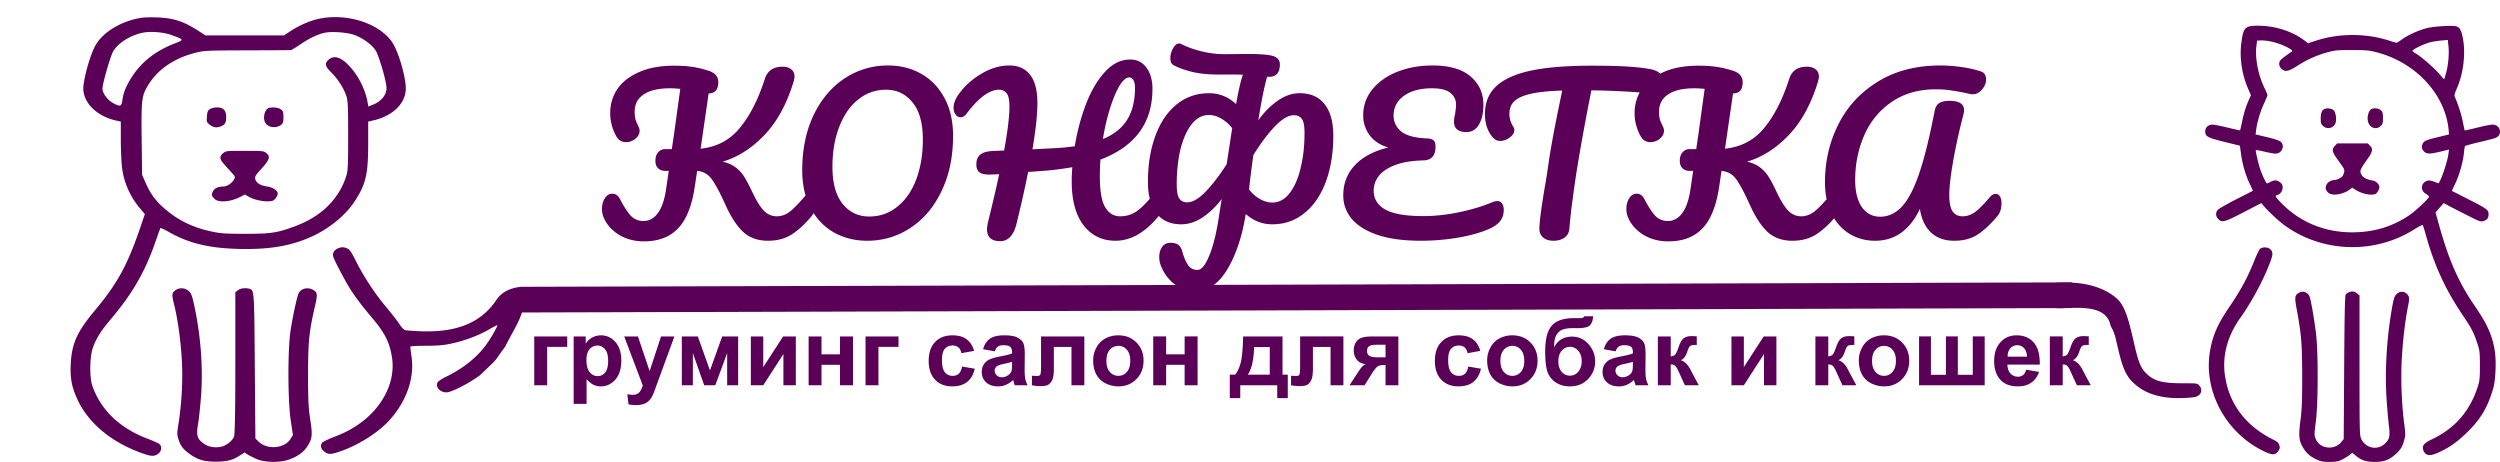
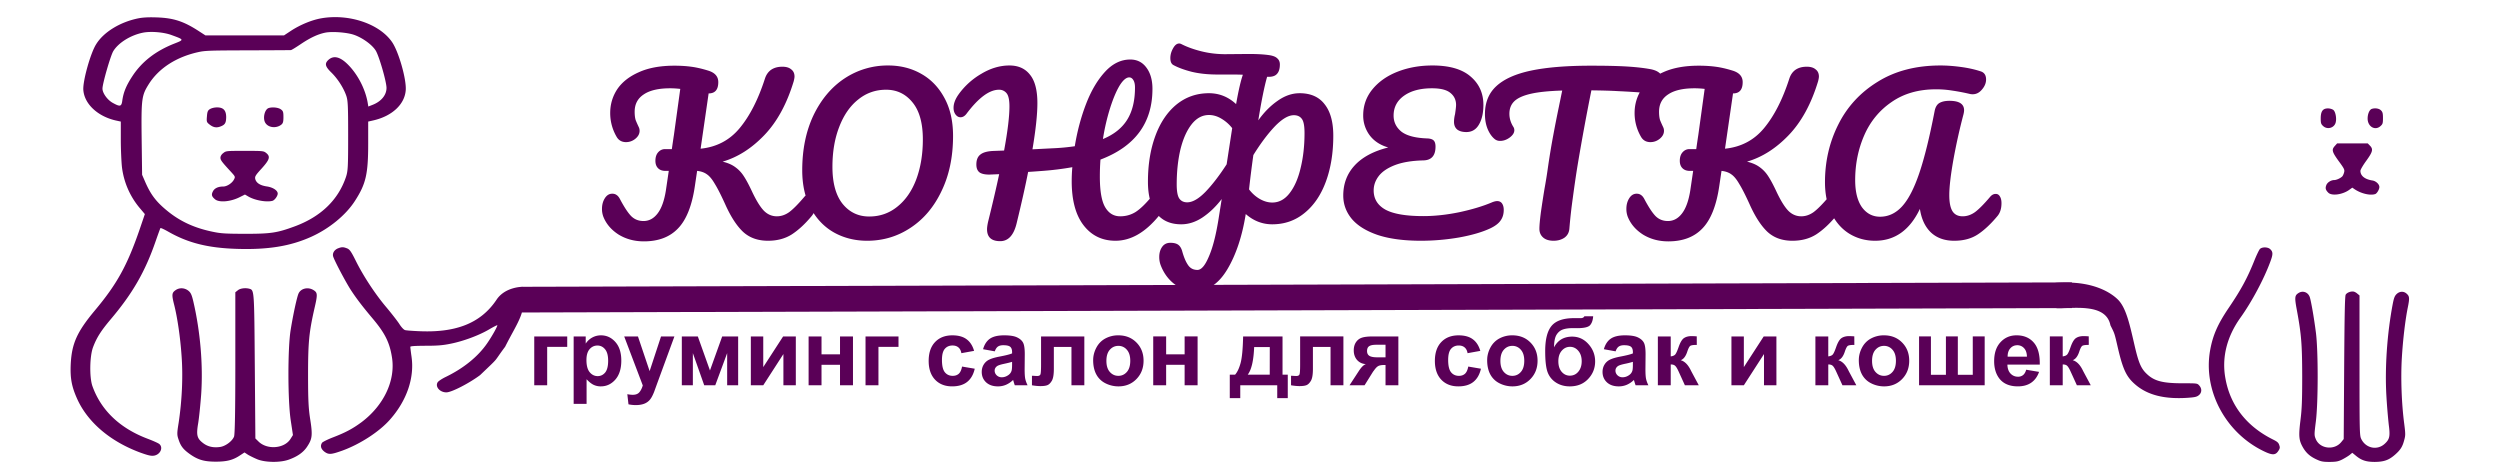
<svg xmlns="http://www.w3.org/2000/svg" width="292" height="54" fill="none">
-   <path d="M286.826 3.06c.453.1.664.448.843 1.434.338 1.813.053 4.104-.716 5.847-.295.688-.316.787-.19 1.066.39.907.748 2.052.906 2.869.095.508.19.936.211.956.011.02.664-.13 1.444-.318.78-.2 1.592-.36 1.803-.36.906 0 1.212 1.146.411 1.525-.159.08-1.033.309-1.929.518-.896.21-1.666.418-1.697.468-.032.06-.095.418-.127.807-.094 1.006-.516 2.51-1.001 3.546l-.411.877 1.845.936c2.245 1.136 2.445 1.285 2.445 1.753 0 .478-.148.697-.58.827-.358.11-.432.09-2.087-.757-.938-.468-1.908-.966-2.139-1.106l-.433-.229-.484.548-.475.548.411 1.464c1.128 4.054 2.266 6.654 4.1 9.344 1.497 2.181 2.066 3.416 2.382 5.16.232 1.225.148 3.486-.147 4.552-.622 2.211-1.497 3.675-3.13 5.24-1.202 1.145-1.993 1.693-3.299 2.29-1.012.469-1.529.369-1.761-.338-.147-.468.127-.797 1.044-1.226 2.73-1.294 4.521-3.396 5.407-6.365.147-.508.189-.986.179-2.29 0-1.485-.032-1.724-.285-2.5-.411-1.266-.674-1.784-1.749-3.378-2.013-2.978-3.299-5.797-4.29-9.363-.158-.578-.316-1.076-.358-1.126-.032-.04-.517.22-1.075.568-4.575 2.839-10.53 2.67-14.935-.438-.749-.528-2.098-1.783-2.614-2.42l-.222-.27-2.044 1.056c-2.266 1.185-2.572 1.265-2.994.797-.316-.339-.326-.777-.021-1.086.137-.14 1.096-.677 2.14-1.215 1.043-.528 1.908-.976 1.929-.986.01-.02-.148-.369-.348-.777-.485-1.006-.875-2.321-1.033-3.517l-.137-.976-1.781-.438c-2.003-.498-2.266-.638-2.266-1.225 0-.468.347-.797.853-.797.201 0 .991.16 1.771.349.78.189 1.433.338 1.444.318.021-.02.126-.478.242-1.026.201-.996.454-1.803.833-2.63l.2-.438-.358-.826c-.696-1.614-.991-3.567-.769-5.25.231-1.843.432-2.052 1.949-2.052 1.982.01 3.974.638 5.418 1.723l.443.329.969-.319c2.583-.846 5.723-.856 8.327-.04.506.17.969.3 1.022.3.053 0 .348-.18.654-.4.727-.517 1.855-1.035 2.835-1.294.759-.21 2.898-.349 3.425-.24zm-3.035 1.892c-.569.16-1.56.608-1.908.857-.179.13-.158.17.401.518.716.448 2.213 1.783 2.761 2.46.211.27.411.469.432.449.021-.02.127-.369.243-.777.242-.917.358-2.232.253-3.118l-.074-.677-.77.07c-.432.04-1.033.139-1.338.218zm-20.237.389c-.19 1.384.19 3.387.907 4.87.21.43.379.838.379.897 0 .06-.19.518-.422 1.026-.442.967-.779 2.122-.895 3.019l-.074.547 1.349.32c.896.218 1.423.398 1.591.537.538.488.127 1.385-.621 1.385-.19 0-.791-.11-1.328-.24-.527-.129-.97-.199-.97-.159 0 .28.358 1.783.569 2.351.242.687.654 1.534.748 1.534a3.4 3.4 0 00.464-.21c.474-.228.759-.188 1.138.14.443.379.201 1.235-.39 1.415-.305.09-.263.18.264.747 2.224 2.36 5.122 3.606 8.432 3.616 2.54.01 4.785-.668 6.777-2.042.727-.498 2.234-1.933 2.234-2.112 0-.08-.158-.23-.358-.339-.674-.378-.601-1.265.127-1.524.253-.09.611-.01 1.296.29.2.089 1.065-2.381 1.202-3.407l.073-.538-.98.239c-1.275.308-1.613.308-1.939-.01-.316-.29-.338-.728-.053-1.066.158-.2.485-.319 1.592-.588l1.38-.339-.052-.597c-.422-4.134-3.879-7.83-8.401-8.995-.896-.23-1.201-.26-2.845-.26-1.613-.01-1.961.02-2.741.22a12.209 12.209 0 00-3.583 1.564c-1.16.737-1.529.807-1.95.398a.76.76 0 01-.169-.936c.063-.1.38-.369.717-.608.337-.239.653-.468.706-.508.126-.1-.675-.557-1.486-.846-.78-.28-1.581-.429-2.192-.409l-.422.02-.074.598z" fill="#5a0057" />
  <path d="M278.099 12.891c.19.19.232.349.232.907 0 .578-.032.697-.263.906-.633.608-1.529.1-1.529-.856 0-.538.211-1.026.475-1.126.379-.13.864-.06 1.085.17zm-5.565-.049c.253.199.401.976.274 1.464-.168.647-.991.877-1.486.398-.221-.209-.263-.328-.263-.876 0-.827.242-1.166.843-1.166.232 0 .495.08.632.18zm4.269 4.163c.411.419.337.718-.422 1.773-.379.518-.685 1.046-.685 1.176 0 .578.506.986 1.391 1.125.422.06.823.439.823.767 0 .27-.274.738-.475.817-.569.2-1.623-.04-2.382-.538l-.305-.209-.348.25c-.791.577-2.077.746-2.467.328-.305-.309-.358-.518-.221-.867.116-.319.548-.597.928-.597.263 0 .758-.23.948-.439.074-.09.169-.308.211-.488.063-.279 0-.418-.601-1.235-.822-1.125-.885-1.375-.506-1.803l.285-.319h3.573l.253.26zm-11.647 12.093c.348.329.348.598-.01 1.544-.738 1.982-2.15 4.632-3.457 6.455-1.613 2.261-2.214 4.702-1.75 7.152.569 3.118 2.466 5.538 5.502 7.063.527.259.685.388.769.657.106.289.095.388-.073.657-.338.548-.696.568-1.676.1-4.511-2.142-7.167-7.112-6.314-11.834.316-1.743.886-3.038 2.161-4.92 1.465-2.162 2.182-3.487 3.014-5.569.253-.627.538-1.215.633-1.315.242-.259.927-.249 1.201.01zM241.381 33c3.119 0 5.068 1.075 6 2 .979.984 1.394 3.004 1.958 5.44.449 1.92.737 2.606 1.393 3.223.875.845 1.866 1.104 4.215 1.104 1.681 0 1.693 0 1.923.258.334.368.311.845-.046 1.134-.242.199-.461.248-1.359.308-2.614.169-4.56-.308-5.965-1.472-1.105-.915-1.52-1.76-2.119-4.306C246.955 38.84 247 39 246.5 38c-.5-2.523-3.962-2-6.115-2-.807 0-2.601-.923-2.278-1.5.287-.527-.411-1.5 3.274-1.5zm33.525 1.059c.116.02.316.13.442.249l.243.199v8.178c0 7.72.01 8.198.2 8.577.527 1.105 1.887 1.384 2.761.557.559-.518.633-.866.454-2.22a73.563 73.563 0 01-.274-3.338c-.19-3.297.073-7.192.727-10.688.147-.767.232-.996.464-1.225.369-.349.853-.359 1.201-.02.306.279.327.508.106 1.593-.296 1.465-.57 3.776-.696 5.907-.137 2.321-.032 5.32.285 7.71.147 1.156.147 1.325-.011 1.883-.2.767-.443 1.136-1.065 1.684-.727.637-1.296.836-2.36.846-1.012 0-1.571-.18-2.245-.747l-.39-.319-.327.27c-.19.139-.58.378-.875.527-.453.22-.675.26-1.433.27-.749 0-.991-.04-1.476-.26-.801-.358-1.275-.767-1.676-1.474-.453-.807-.495-1.305-.263-3.168.158-1.265.2-2.26.2-5.11-.011-3.755-.095-4.86-.632-7.76-.264-1.424-.243-1.663.179-1.942.506-.339 1.138-.12 1.338.468.148.439.496 2.41.717 4.154.274 2.112.274 8.168-.011 10.39-.189 1.494-.189 1.593-.01 2.022.464 1.155 2.171 1.364 2.983.358l.284-.348.053-8.328c.042-6.325.084-8.377.179-8.537.148-.249.611-.418.928-.358z" fill="#5a0057" />
-   <path d="M62.4 39.296h3.852v1.22H63.91V45H62.4v-5.704zm4.604 0h1.407v.838a2.106 2.106 0 011.778-.967c.662 0 1.224.26 1.686.779.462.519.693 1.242.693 2.17 0 .952-.233 1.693-.698 2.223-.466.527-1.03.79-1.692.79a1.94 1.94 0 01-.86-.188c-.254-.125-.522-.34-.805-.645v2.874h-1.51v-7.874zm1.493 2.755c0 .641.127 1.116.381 1.424.254.304.564.456.93.456.35 0 .642-.14.875-.419.233-.283.349-.745.349-1.386 0-.597-.12-1.041-.36-1.332-.24-.29-.537-.435-.891-.435-.37 0-.675.144-.919.43-.243.283-.365.704-.365 1.262zm4.41-2.755h1.606l1.364 4.05 1.332-4.05h1.563l-2.014 5.49-.36.993c-.133.333-.26.587-.382.762a1.557 1.557 0 01-.413.425 1.735 1.735 0 01-.575.258c-.225.06-.482.09-.768.09-.29 0-.575-.03-.854-.09l-.134-1.182c.236.047.45.07.639.07.35 0 .61-.104.779-.312.168-.204.297-.465.386-.784l-2.17-5.72zm6.73 0h1.869l1.418 3.974 1.428-3.974h1.864V45h-1.284v-3.754L83.542 45h-1.29l-1.326-3.754V45h-1.29v-5.704zm8.061 0h1.45v3.582l2.321-3.582h1.483V45h-1.45v-3.647L89.148 45h-1.45v-5.704zm6.747 0h1.509v2.09h2.16v-2.09h1.514V45h-1.515v-2.395h-2.16V45h-1.508v-5.704zm6.649 0h3.851v1.22h-2.342V45h-1.509v-5.704zm12.681 1.686l-1.488.269c-.05-.297-.164-.521-.343-.671-.176-.15-.405-.226-.688-.226-.376 0-.677.13-.902.392-.222.258-.333.691-.333 1.3 0 .677.113 1.155.338 1.434.229.28.536.419.919.419.286 0 .521-.08.703-.242.183-.164.312-.446.387-.843l1.482.252c-.154.68-.449 1.195-.886 1.542s-1.022.52-1.756.52c-.834 0-1.501-.262-1.998-.789-.494-.526-.741-1.255-.741-2.186 0-.941.248-1.674.746-2.197.498-.526 1.171-.789 2.02-.789.694 0 1.246.15 1.654.451.412.297.707.752.886 1.364zm2.417.054l-1.369-.247c.154-.551.419-.96.794-1.224.376-.265.935-.398 1.676-.398.673 0 1.175.08 1.504.242.33.157.561.36.693.607.136.243.204.693.204 1.348l-.016 1.762c0 .5.023.871.07 1.111.05.237.141.49.274.763h-1.493c-.04-.1-.088-.249-.145-.446a2.457 2.457 0 00-.054-.177 2.73 2.73 0 01-.827.564 2.371 2.371 0 01-.94.188c-.587 0-1.051-.16-1.391-.478-.337-.319-.505-.722-.505-1.209 0-.322.077-.608.231-.859a1.49 1.49 0 01.644-.58c.28-.136.681-.254 1.203-.355.706-.132 1.195-.256 1.467-.37v-.15c0-.29-.072-.496-.215-.618-.143-.126-.414-.188-.811-.188-.269 0-.478.053-.629.16-.15.105-.272.29-.365.554zm2.02 1.225c-.194.064-.5.141-.919.23-.419.09-.693.178-.822.264-.196.14-.295.317-.295.532 0 .21.079.394.236.547a.826.826 0 00.602.231c.272 0 .532-.09.779-.268a.953.953 0 00.36-.5c.039-.128.059-.374.059-.735v-.301zm3.384-2.965h5.054V45h-1.504v-4.48h-2.057v2.563c0 .651-.076 1.11-.226 1.375-.15.26-.317.433-.499.515-.183.083-.477.124-.881.124a6.18 6.18 0 01-.951-.097v-1.112c.032 0 .116.004.252.01.158.012.28.017.366.017.204 0 .329-.066.376-.199.046-.136.07-.51.07-1.122v-3.298zm6.085 2.771c0-.5.124-.986.371-1.455.247-.47.596-.827 1.047-1.074a3.13 3.13 0 011.52-.371c.863 0 1.57.281 2.122.843.551.559.827 1.266.827 2.122 0 .863-.28 1.579-.838 2.148-.555.566-1.255.849-2.1.849a3.33 3.33 0 01-1.499-.355 2.44 2.44 0 01-1.079-1.036c-.247-.459-.371-1.015-.371-1.67zm1.547.08c0 .567.134 1 .403 1.3.268.301.599.452.993.452s.724-.15.989-.451c.268-.301.402-.738.402-1.31 0-.56-.134-.99-.402-1.29a1.265 1.265 0 00-.989-.451c-.394 0-.725.15-.993.451-.269.3-.403.734-.403 1.3zm5.468-2.851h1.509v2.09h2.159v-2.09h1.515V45h-1.515v-2.395h-2.159V45h-1.509v-5.704zM149.181 45h-4.318v1.504h-1.225v-2.74h.618c.258-.286.471-.733.639-1.342.169-.609.269-1.65.301-3.126h4.603v4.469h.612v2.739h-1.23V45zm-.875-1.235l.005-3.228h-1.826c-.061 1.575-.311 2.651-.752 3.228h2.573zm3.55-4.47h5.054V45h-1.503v-4.48h-2.058v2.563c0 .651-.075 1.11-.225 1.375-.151.26-.317.433-.5.515-.182.083-.476.124-.881.124a6.18 6.18 0 01-.95-.097v-1.112c.032 0 .116.004.252.01.158.012.28.017.365.017.205 0 .33-.066.376-.199.047-.136.07-.51.07-1.122v-3.298zm11.473 0V45h-1.499v-2.369h-.139c-.326 0-.566.043-.72.13-.15.082-.319.259-.505.531l-.091.113-.994 1.595h-1.756l1.079-1.654c.308-.473.588-.745.838-.817-.422-.025-.766-.184-1.031-.478-.261-.297-.392-.675-.392-1.133 0-.369.086-.684.258-.945.175-.262.406-.439.693-.532.29-.097.719-.145 1.289-.145h2.97zm-1.499.973h-1.079c-.398 0-.677.057-.838.172-.161.11-.242.297-.242.559 0 .26.092.449.274.563.183.115.482.172.897.172h.988v-1.466zm11.07.714l-1.488.269c-.05-.297-.164-.521-.343-.671-.176-.15-.405-.226-.688-.226-.376 0-.677.13-.902.392-.222.258-.333.691-.333 1.3 0 .677.113 1.155.338 1.434.229.28.536.419.919.419.286 0 .521-.08.703-.242.183-.164.312-.446.387-.843l1.482.252c-.154.68-.449 1.195-.886 1.542s-1.022.52-1.756.52c-.834 0-1.501-.262-1.998-.789-.494-.526-.741-1.255-.741-2.186 0-.941.248-1.674.746-2.197.498-.526 1.171-.789 2.02-.789.694 0 1.246.15 1.654.451.412.297.707.752.886 1.364zm.801 1.085c0-.5.123-.986.37-1.455.247-.47.596-.827 1.047-1.074a3.135 3.135 0 011.52-.371c.863 0 1.571.281 2.122.843.552.559.827 1.266.827 2.122 0 .863-.279 1.579-.838 2.148-.555.566-1.255.849-2.1.849a3.326 3.326 0 01-1.498-.355 2.437 2.437 0 01-1.08-1.036c-.247-.459-.37-1.015-.37-1.67zm1.546.08c0 .567.135 1 .403 1.3.269.301.6.452.994.452s.723-.15.988-.451c.269-.301.403-.738.403-1.31 0-.56-.134-.99-.403-1.29a1.263 1.263 0 00-.988-.451c-.394 0-.725.15-.994.451-.268.3-.403.734-.403 1.3zm9.808-5.204h1.026c-.032.455-.152.8-.36 1.037-.204.233-.711.35-1.52.35-.097 0-.193-.003-.29-.006h-.193c-.48 0-.871.053-1.171.16-.301.105-.548.309-.742.613-.189.304-.288.795-.295 1.472.222-.42.509-.732.859-.94.355-.208.776-.312 1.263-.312.748 0 1.382.292 1.901.876.519.58.779 1.253.779 2.02 0 .798-.274 1.484-.822 2.056-.544.573-1.257.86-2.138.86-.605 0-1.137-.145-1.595-.435a2.42 2.42 0 01-.983-1.187c-.197-.505-.295-1.34-.295-2.503 0-1.368.25-2.35.752-2.949.505-.598 1.384-.897 2.637-.897h.763c.211 0 .352-.071.424-.215zm-3.04 5.248c0 .52.129.93.387 1.235.261.301.58.451.956.451.404 0 .736-.155.993-.467.262-.315.392-.72.392-1.214 0-.505-.132-.911-.397-1.219-.261-.311-.585-.467-.972-.467-.376 0-.697.152-.962.456-.265.305-.397.713-.397 1.225zm6.687-1.155l-1.37-.247c.154-.551.419-.96.795-1.224.376-.265.935-.398 1.676-.398.673 0 1.175.08 1.504.242.329.157.56.36.693.607.136.243.204.693.204 1.348l-.016 1.762c0 .5.023.871.07 1.111.05.237.141.49.274.763h-1.494a6.053 6.053 0 01-.145-.446 3.464 3.464 0 00-.053-.177 2.73 2.73 0 01-.827.564 2.371 2.371 0 01-.94.188c-.588 0-1.051-.16-1.392-.478-.336-.319-.504-.722-.504-1.209 0-.322.077-.608.231-.859.154-.254.368-.448.644-.58.279-.136.68-.254 1.203-.355.706-.132 1.194-.256 1.466-.37v-.15c0-.29-.071-.496-.214-.618-.144-.126-.414-.188-.811-.188-.269 0-.478.053-.629.16-.15.105-.272.29-.365.554zm2.019 1.225a9.363 9.363 0 01-.918.23c-.419.09-.693.178-.822.264-.197.14-.295.317-.295.532 0 .21.079.394.236.547a.826.826 0 00.602.231c.272 0 .531-.09.779-.268a.946.946 0 00.359-.5c.04-.128.059-.374.059-.735v-.301zm2.917-2.965h1.504v2.331c.251-.029.428-.106.532-.231.103-.125.229-.4.376-.822.193-.562.404-.922.633-1.08.23-.157.53-.236.903-.236.114 0 .313.01.596.027l.005 1c-.397 0-.651.037-.762.112-.111.079-.231.313-.36.704-.176.526-.428.85-.758.972.477.132.88.546 1.209 1.24l.059.113.843 1.574h-1.622l-.752-1.649c-.154-.333-.288-.546-.403-.64-.111-.096-.277-.144-.499-.144V45h-1.504v-5.704zm8.594 0h1.45v3.582l2.32-3.582h1.483V45h-1.451v-3.647L203.682 45h-1.45v-5.704zm9.807 0h1.504v2.331c.251-.029.428-.106.532-.231.104-.125.229-.4.376-.822.193-.562.405-.922.634-1.08.229-.157.53-.236.902-.236.115 0 .313.01.596.027l.006 1c-.398 0-.652.037-.763.112-.111.079-.231.313-.36.704-.175.526-.428.85-.757.972.476.132.879.546 1.208 1.24l.059.113.844 1.574h-1.622l-.752-1.649c-.154-.333-.289-.546-.403-.64-.111-.096-.278-.144-.5-.144V45h-1.504v-5.704zm5.071 2.771c0-.5.123-.986.37-1.455.247-.47.596-.827 1.048-1.074a3.13 3.13 0 011.52-.371c.863 0 1.57.281 2.121.843.552.559.827 1.266.827 2.122 0 .863-.279 1.579-.837 2.148-.556.566-1.256.849-2.101.849a3.329 3.329 0 01-1.498-.355 2.437 2.437 0 01-1.08-1.036c-.247-.459-.37-1.015-.37-1.67zm1.547.08c0 .567.134 1 .402 1.3.269.301.6.452.994.452s.723-.15.988-.451c.269-.301.403-.738.403-1.31 0-.56-.134-.99-.403-1.29a1.263 1.263 0 00-.988-.451c-.394 0-.725.15-.994.451-.268.3-.402.734-.402 1.3zm5.489-2.851h1.386v4.485h1.751v-4.485h1.391v4.485h1.745v-4.485h1.391V45h-7.664v-5.704zm12.514 3.889l1.504.252c-.193.551-.499.972-.918 1.262-.415.287-.936.43-1.563.43-.992 0-1.726-.324-2.202-.972-.376-.52-.564-1.175-.564-1.966 0-.945.247-1.685.741-2.218.494-.538 1.119-.806 1.875-.806.848 0 1.518.281 2.008.843.491.559.725 1.416.704 2.573h-3.781c.01.448.132.797.365 1.047.233.247.523.371.87.371a.924.924 0 00.596-.193c.161-.13.283-.337.365-.623zm.086-1.526c-.01-.437-.123-.768-.338-.993a1.035 1.035 0 00-.784-.344c-.33 0-.602.12-.817.36-.214.24-.32.565-.316.977h2.255zm2.675-2.363h1.504v2.331c.251-.029.428-.106.532-.231.104-.125.229-.4.376-.822.193-.562.404-.922.634-1.08.229-.157.53-.236.902-.236.115 0 .313.01.596.027l.006 1c-.398 0-.652.037-.763.112-.111.079-.231.313-.36.704-.175.526-.428.85-.757.972.476.132.879.546 1.208 1.24l.059.113.843 1.574h-1.622l-.752-1.649c-.154-.333-.288-.546-.402-.64-.111-.096-.278-.144-.5-.144V45h-1.504v-5.704z" fill="#5a0057" />
+   <path d="M62.4 39.296h3.852v1.22H63.91V45H62.4v-5.704zm4.604 0h1.407v.838a2.106 2.106 0 011.778-.967c.662 0 1.224.26 1.686.779.462.519.693 1.242.693 2.17 0 .952-.233 1.693-.698 2.223-.466.527-1.03.79-1.692.79a1.94 1.94 0 01-.86-.188c-.254-.125-.522-.34-.805-.645v2.874h-1.51v-7.874zm1.493 2.755c0 .641.127 1.116.381 1.424.254.304.564.456.93.456.35 0 .642-.14.875-.419.233-.283.349-.745.349-1.386 0-.597-.12-1.041-.36-1.332-.24-.29-.537-.435-.891-.435-.37 0-.675.144-.919.43-.243.283-.365.704-.365 1.262zm4.41-2.755h1.606l1.364 4.05 1.332-4.05h1.563l-2.014 5.49-.36.993c-.133.333-.26.587-.382.762a1.557 1.557 0 01-.413.425 1.735 1.735 0 01-.575.258c-.225.06-.482.09-.768.09-.29 0-.575-.03-.854-.09l-.134-1.182c.236.047.45.07.639.07.35 0 .61-.104.779-.312.168-.204.297-.465.386-.784l-2.17-5.72zm6.73 0h1.869l1.418 3.974 1.428-3.974h1.864V45h-1.284v-3.754L83.542 45h-1.29l-1.326-3.754V45h-1.29v-5.704zm8.061 0h1.45v3.582l2.321-3.582h1.483V45h-1.45v-3.647L89.148 45h-1.45v-5.704zm6.747 0h1.509v2.09h2.16v-2.09h1.514V45h-1.515v-2.395h-2.16V45h-1.508v-5.704zm6.649 0h3.851v1.22h-2.342V45h-1.509v-5.704zm12.681 1.686l-1.488.269c-.05-.297-.164-.521-.343-.671-.176-.15-.405-.226-.688-.226-.376 0-.677.13-.902.392-.222.258-.333.691-.333 1.3 0 .677.113 1.155.338 1.434.229.28.536.419.919.419.286 0 .521-.08.703-.242.183-.164.312-.446.387-.843l1.482.252c-.154.68-.449 1.195-.886 1.542s-1.022.52-1.756.52c-.834 0-1.501-.262-1.998-.789-.494-.526-.741-1.255-.741-2.186 0-.941.248-1.674.746-2.197.498-.526 1.171-.789 2.02-.789.694 0 1.246.15 1.654.451.412.297.707.752.886 1.364zm2.417.054l-1.369-.247c.154-.551.419-.96.794-1.224.376-.265.935-.398 1.676-.398.673 0 1.175.08 1.504.242.33.157.561.36.693.607.136.243.204.693.204 1.348l-.016 1.762c0 .5.023.871.07 1.111.05.237.141.49.274.763h-1.493c-.04-.1-.088-.249-.145-.446a2.457 2.457 0 00-.054-.177 2.73 2.73 0 01-.827.564 2.371 2.371 0 01-.94.188c-.587 0-1.051-.16-1.391-.478-.337-.319-.505-.722-.505-1.209 0-.322.077-.608.231-.859a1.49 1.49 0 01.644-.58c.28-.136.681-.254 1.203-.355.706-.132 1.195-.256 1.467-.37v-.15c0-.29-.072-.496-.215-.618-.143-.126-.414-.188-.811-.188-.269 0-.478.053-.629.16-.15.105-.272.29-.365.554zm2.02 1.225c-.194.064-.5.141-.919.23-.419.09-.693.178-.822.264-.196.14-.295.317-.295.532 0 .21.079.394.236.547a.826.826 0 00.602.231c.272 0 .532-.09.779-.268a.953.953 0 00.36-.5c.039-.128.059-.374.059-.735v-.301zm3.384-2.965h5.054V45h-1.504v-4.48h-2.057v2.563c0 .651-.076 1.11-.226 1.375-.15.26-.317.433-.499.515-.183.083-.477.124-.881.124a6.18 6.18 0 01-.951-.097v-1.112c.032 0 .116.004.252.01.158.012.28.017.366.017.204 0 .329-.066.376-.199.046-.136.07-.51.07-1.122v-3.298zm6.085 2.771c0-.5.124-.986.371-1.455.247-.47.596-.827 1.047-1.074a3.13 3.13 0 011.52-.371c.863 0 1.57.281 2.122.843.551.559.827 1.266.827 2.122 0 .863-.28 1.579-.838 2.148-.555.566-1.255.849-2.1.849a3.33 3.33 0 01-1.499-.355 2.44 2.44 0 01-1.079-1.036c-.247-.459-.371-1.015-.371-1.67zm1.547.08c0 .567.134 1 .403 1.3.268.301.599.452.993.452s.724-.15.989-.451c.268-.301.402-.738.402-1.31 0-.56-.134-.99-.402-1.29a1.265 1.265 0 00-.989-.451c-.394 0-.725.15-.993.451-.269.3-.403.734-.403 1.3zm5.468-2.851h1.509v2.09h2.159v-2.09h1.515V45h-1.515v-2.395h-2.159V45h-1.509v-5.704zM149.181 45h-4.318v1.504h-1.225v-2.74h.618c.258-.286.471-.733.639-1.342.169-.609.269-1.65.301-3.126h4.603v4.469h.612v2.739h-1.23V45zm-.875-1.235l.005-3.228h-1.826c-.061 1.575-.311 2.651-.752 3.228h2.573zm3.55-4.47h5.054V45h-1.503v-4.48h-2.058v2.563c0 .651-.075 1.11-.225 1.375-.151.26-.317.433-.5.515-.182.083-.476.124-.881.124a6.18 6.18 0 01-.95-.097v-1.112c.032 0 .116.004.252.01.158.012.28.017.365.017.205 0 .33-.066.376-.199.047-.136.07-.51.07-1.122v-3.298zm11.473 0V45h-1.499v-2.369h-.139c-.326 0-.566.043-.72.13-.15.082-.319.259-.505.531l-.091.113-.994 1.595h-1.756l1.079-1.654c.308-.473.588-.745.838-.817-.422-.025-.766-.184-1.031-.478-.261-.297-.392-.675-.392-1.133 0-.369.086-.684.258-.945.175-.262.406-.439.693-.532.29-.097.719-.145 1.289-.145h2.97zm-1.499.973h-1.079c-.398 0-.677.057-.838.172-.161.11-.242.297-.242.559 0 .26.092.449.274.563.183.115.482.172.897.172h.988v-1.466m11.07.714l-1.488.269c-.05-.297-.164-.521-.343-.671-.176-.15-.405-.226-.688-.226-.376 0-.677.13-.902.392-.222.258-.333.691-.333 1.3 0 .677.113 1.155.338 1.434.229.28.536.419.919.419.286 0 .521-.08.703-.242.183-.164.312-.446.387-.843l1.482.252c-.154.68-.449 1.195-.886 1.542s-1.022.52-1.756.52c-.834 0-1.501-.262-1.998-.789-.494-.526-.741-1.255-.741-2.186 0-.941.248-1.674.746-2.197.498-.526 1.171-.789 2.02-.789.694 0 1.246.15 1.654.451.412.297.707.752.886 1.364zm.801 1.085c0-.5.123-.986.37-1.455.247-.47.596-.827 1.047-1.074a3.135 3.135 0 011.52-.371c.863 0 1.571.281 2.122.843.552.559.827 1.266.827 2.122 0 .863-.279 1.579-.838 2.148-.555.566-1.255.849-2.1.849a3.326 3.326 0 01-1.498-.355 2.437 2.437 0 01-1.08-1.036c-.247-.459-.37-1.015-.37-1.67zm1.546.08c0 .567.135 1 .403 1.3.269.301.6.452.994.452s.723-.15.988-.451c.269-.301.403-.738.403-1.31 0-.56-.134-.99-.403-1.29a1.263 1.263 0 00-.988-.451c-.394 0-.725.15-.994.451-.268.3-.403.734-.403 1.3zm9.808-5.204h1.026c-.032.455-.152.8-.36 1.037-.204.233-.711.35-1.52.35-.097 0-.193-.003-.29-.006h-.193c-.48 0-.871.053-1.171.16-.301.105-.548.309-.742.613-.189.304-.288.795-.295 1.472.222-.42.509-.732.859-.94.355-.208.776-.312 1.263-.312.748 0 1.382.292 1.901.876.519.58.779 1.253.779 2.02 0 .798-.274 1.484-.822 2.056-.544.573-1.257.86-2.138.86-.605 0-1.137-.145-1.595-.435a2.42 2.42 0 01-.983-1.187c-.197-.505-.295-1.34-.295-2.503 0-1.368.25-2.35.752-2.949.505-.598 1.384-.897 2.637-.897h.763c.211 0 .352-.071.424-.215zm-3.04 5.248c0 .52.129.93.387 1.235.261.301.58.451.956.451.404 0 .736-.155.993-.467.262-.315.392-.72.392-1.214 0-.505-.132-.911-.397-1.219-.261-.311-.585-.467-.972-.467-.376 0-.697.152-.962.456-.265.305-.397.713-.397 1.225zm6.687-1.155l-1.37-.247c.154-.551.419-.96.795-1.224.376-.265.935-.398 1.676-.398.673 0 1.175.08 1.504.242.329.157.56.36.693.607.136.243.204.693.204 1.348l-.016 1.762c0 .5.023.871.07 1.111.05.237.141.49.274.763h-1.494a6.053 6.053 0 01-.145-.446 3.464 3.464 0 00-.053-.177 2.73 2.73 0 01-.827.564 2.371 2.371 0 01-.94.188c-.588 0-1.051-.16-1.392-.478-.336-.319-.504-.722-.504-1.209 0-.322.077-.608.231-.859.154-.254.368-.448.644-.58.279-.136.68-.254 1.203-.355.706-.132 1.194-.256 1.466-.37v-.15c0-.29-.071-.496-.214-.618-.144-.126-.414-.188-.811-.188-.269 0-.478.053-.629.16-.15.105-.272.29-.365.554zm2.019 1.225a9.363 9.363 0 01-.918.23c-.419.09-.693.178-.822.264-.197.14-.295.317-.295.532 0 .21.079.394.236.547a.826.826 0 00.602.231c.272 0 .531-.09.779-.268a.946.946 0 00.359-.5c.04-.128.059-.374.059-.735v-.301zm2.917-2.965h1.504v2.331c.251-.029.428-.106.532-.231.103-.125.229-.4.376-.822.193-.562.404-.922.633-1.08.23-.157.53-.236.903-.236.114 0 .313.01.596.027l.005 1c-.397 0-.651.037-.762.112-.111.079-.231.313-.36.704-.176.526-.428.85-.758.972.477.132.88.546 1.209 1.24l.059.113.843 1.574h-1.622l-.752-1.649c-.154-.333-.288-.546-.403-.64-.111-.096-.277-.144-.499-.144V45h-1.504v-5.704zm8.594 0h1.45v3.582l2.32-3.582h1.483V45h-1.451v-3.647L203.682 45h-1.45v-5.704zm9.807 0h1.504v2.331c.251-.029.428-.106.532-.231.104-.125.229-.4.376-.822.193-.562.405-.922.634-1.08.229-.157.53-.236.902-.236.115 0 .313.01.596.027l.006 1c-.398 0-.652.037-.763.112-.111.079-.231.313-.36.704-.175.526-.428.85-.757.972.476.132.879.546 1.208 1.24l.059.113.844 1.574h-1.622l-.752-1.649c-.154-.333-.289-.546-.403-.64-.111-.096-.278-.144-.5-.144V45h-1.504v-5.704zm5.071 2.771c0-.5.123-.986.37-1.455.247-.47.596-.827 1.048-1.074a3.13 3.13 0 011.52-.371c.863 0 1.57.281 2.121.843.552.559.827 1.266.827 2.122 0 .863-.279 1.579-.837 2.148-.556.566-1.256.849-2.101.849a3.329 3.329 0 01-1.498-.355 2.437 2.437 0 01-1.08-1.036c-.247-.459-.37-1.015-.37-1.67zm1.547.08c0 .567.134 1 .402 1.3.269.301.6.452.994.452s.723-.15.988-.451c.269-.301.403-.738.403-1.31 0-.56-.134-.99-.403-1.29a1.263 1.263 0 00-.988-.451c-.394 0-.725.15-.994.451-.268.3-.402.734-.402 1.3zm5.489-2.851h1.386v4.485h1.751v-4.485h1.391v4.485h1.745v-4.485h1.391V45h-7.664v-5.704zm12.514 3.889l1.504.252c-.193.551-.499.972-.918 1.262-.415.287-.936.43-1.563.43-.992 0-1.726-.324-2.202-.972-.376-.52-.564-1.175-.564-1.966 0-.945.247-1.685.741-2.218.494-.538 1.119-.806 1.875-.806.848 0 1.518.281 2.008.843.491.559.725 1.416.704 2.573h-3.781c.01.448.132.797.365 1.047.233.247.523.371.87.371a.924.924 0 00.596-.193c.161-.13.283-.337.365-.623zm.086-1.526c-.01-.437-.123-.768-.338-.993a1.035 1.035 0 00-.784-.344c-.33 0-.602.12-.817.36-.214.24-.32.565-.316.977h2.255zm2.675-2.363h1.504v2.331c.251-.029.428-.106.532-.231.104-.125.229-.4.376-.822.193-.562.404-.922.634-1.08.229-.157.53-.236.902-.236.115 0 .313.01.596.027l.006 1c-.398 0-.652.037-.763.112-.111.079-.231.313-.36.704-.175.526-.428.85-.757.972.476.132.879.546 1.208 1.24l.059.113.843 1.574h-1.622l-.752-1.649c-.154-.333-.288-.546-.402-.64-.111-.096-.278-.144-.5-.144V45h-1.504v-5.704z" fill="#5a0057" />
  <path d="M60.947 34.998l181.057-.515" stroke="#5a0057" stroke-width="3" />
  <path d="M94.6 22.648c.208 0 .368.096.48.288.128.192.192.456.192.792 0 .624-.152 1.12-.456 1.488-.768.928-1.544 1.648-2.328 2.16-.784.496-1.712.744-2.784.744-1.184 0-2.152-.344-2.904-1.032-.752-.704-1.456-1.792-2.112-3.264-.48-1.056-.88-1.84-1.2-2.352-.304-.528-.608-.896-.912-1.104-.304-.224-.688-.36-1.152-.408l-.264 1.776c-.336 2.288-.992 3.936-1.968 4.944-.96 1.008-2.288 1.512-3.984 1.512-1.104 0-2.088-.264-2.952-.792-.848-.544-1.44-1.232-1.776-2.064a2.56 2.56 0 01-.168-.936c0-.48.112-.896.336-1.248.224-.352.512-.528.864-.528.208 0 .384.056.528.168.144.096.28.272.408.528.496.928.928 1.576 1.296 1.944.384.368.856.552 1.416.552.64 0 1.184-.288 1.632-.864.464-.592.792-1.496.984-2.712l.336-2.28h-.384c-.368 0-.656-.104-.864-.312-.208-.208-.312-.496-.312-.864 0-.416.104-.744.312-.984.224-.256.496-.384.816-.384h.792c.112-.784.192-1.328.24-1.632l.744-5.4a10.286 10.286 0 00-1.176-.072c-1.36 0-2.392.24-3.096.72-.704.464-1.056 1.136-1.056 2.016 0 .4.04.728.12.984.096.24.216.512.36.816a.953.953 0 01.096.432c0 .352-.168.664-.504.936-.32.256-.68.384-1.08.384-.512 0-.888-.224-1.128-.672a5.464 5.464 0 01-.72-2.736c0-1.008.272-1.928.816-2.76.56-.832 1.4-1.496 2.52-1.992 1.12-.512 2.504-.768 4.152-.768.72 0 1.376.04 1.968.12.608.08 1.272.232 1.992.456.784.24 1.176.688 1.176 1.344 0 .88-.376 1.32-1.128 1.32l-.936 6.456c1.872-.192 3.392-.992 4.56-2.4 1.184-1.424 2.168-3.352 2.952-5.784.144-.448.384-.792.72-1.032.352-.24.792-.36 1.32-.36.448 0 .792.104 1.032.312.256.192.384.472.384.84 0 .112-.032.296-.096.552-.8 2.64-1.944 4.736-3.432 6.288-1.488 1.552-3.112 2.584-4.872 3.096.608.144 1.104.36 1.488.648.4.288.736.648 1.008 1.08.272.416.584 1 .936 1.752.496 1.056.96 1.808 1.392 2.256.432.432.936.648 1.512.648.512 0 1-.168 1.464-.504.464-.352 1.048-.944 1.752-1.776.192-.224.408-.336.648-.336zm6.685 5.472c-1.424 0-2.712-.32-3.864-.96-1.136-.64-2.04-1.576-2.712-2.808-.672-1.248-1.008-2.736-1.008-4.464 0-2.432.44-4.576 1.32-6.432.896-1.856 2.104-3.288 3.624-4.296a9.08 9.08 0 015.088-1.512c1.424 0 2.704.32 3.84.96 1.152.64 2.064 1.584 2.736 2.832.672 1.232 1.008 2.712 1.008 4.44 0 2.432-.448 4.576-1.344 6.432-.88 1.856-2.088 3.288-3.624 4.296-1.52 1.008-3.208 1.512-5.064 1.512zm.24-2.832c1.248 0 2.344-.384 3.288-1.152.96-.768 1.696-1.832 2.208-3.192.512-1.376.768-2.928.768-4.656 0-1.904-.4-3.344-1.2-4.32-.8-.992-1.832-1.488-3.096-1.488-1.232 0-2.32.384-3.264 1.152-.944.752-1.68 1.816-2.208 3.192-.528 1.36-.792 2.912-.792 4.656 0 1.904.4 3.352 1.2 4.344.8.976 1.832 1.464 3.096 1.464zm33.61-2.64c.208 0 .368.096.48.288.128.192.192.456.192.792 0 .624-.152 1.12-.456 1.488-1.584 1.936-3.272 2.904-5.064 2.904-1.552 0-2.792-.6-3.72-1.8-.928-1.2-1.392-2.92-1.392-5.16 0-.544.024-1.088.072-1.632a33.93 33.93 0 01-3.456.432c-.832.064-1.4.104-1.704.12-.32 1.632-.768 3.632-1.344 6-.336 1.392-.976 2.088-1.92 2.088-1.024 0-1.536-.464-1.536-1.392 0-.208.04-.496.12-.864.544-2.192.976-4.048 1.296-5.568l-1.152.048c-.528 0-.912-.088-1.152-.264-.24-.192-.36-.496-.36-.912 0-.528.152-.912.456-1.152.304-.256.808-.4 1.512-.432l1.272-.048c.416-2.256.624-3.976.624-5.16 0-.752-.112-1.264-.336-1.536a1.093 1.093 0 00-.888-.408c-1.12 0-2.384.936-3.792 2.808-.208.272-.44.408-.696.408-.224 0-.416-.104-.576-.312-.16-.208-.24-.472-.24-.792 0-.496.2-1.024.6-1.584a8.534 8.534 0 012.664-2.4c1.072-.64 2.16-.96 3.264-.96 1.04 0 1.84.36 2.4 1.08.576.704.864 1.808.864 3.312 0 1.328-.192 3.128-.576 5.4l2.352-.12a24.872 24.872 0 002.592-.24c.288-1.76.728-3.408 1.32-4.944.592-1.536 1.328-2.784 2.208-3.744.88-.96 1.864-1.44 2.952-1.44.8 0 1.432.32 1.896.96.464.624.696 1.448.696 2.472 0 3.968-2.024 6.72-6.072 8.256-.048.64-.072 1.304-.072 1.992 0 1.68.208 2.872.624 3.576.416.704 1 1.056 1.752 1.056.656 0 1.256-.168 1.8-.504.544-.352 1.16-.944 1.848-1.776.192-.224.408-.336.648-.336zm-3.24-13.608c-.352 0-.728.32-1.128.96-.384.64-.752 1.512-1.104 2.616a24.642 24.642 0 00-.84 3.624c1.28-.528 2.224-1.28 2.832-2.256.608-.976.912-2.232.912-3.768 0-.368-.064-.656-.192-.864-.128-.208-.288-.312-.48-.312zm19.897 1.848c1.296 0 2.272.432 2.928 1.296.672.848 1.008 2.072 1.008 3.672 0 2-.288 3.784-.864 5.352-.576 1.568-1.408 2.792-2.496 3.672-1.072.88-2.328 1.32-3.768 1.32-1.152 0-2.184-.4-3.096-1.2-.416 2.592-1.128 4.736-2.136 6.432-1.008 1.696-2.248 2.544-3.72 2.544-.944 0-1.768-.264-2.472-.792-.688-.528-1.208-1.224-1.56-2.088a2.712 2.712 0 01-.216-1.08c0-.464.112-.856.336-1.176.224-.32.544-.48.96-.48.416 0 .728.08.936.24.208.16.36.416.456.768.192.688.416 1.216.672 1.584.256.384.624.576 1.104.576.448 0 .888-.512 1.32-1.536.448-1.008.824-2.448 1.128-4.32l.384-2.424c-.688.896-1.44 1.616-2.256 2.16-.8.528-1.624.792-2.472.792-1.264 0-2.232-.432-2.904-1.296-.656-.864-.984-2.088-.984-3.672 0-2 .288-3.784.864-5.352.576-1.568 1.4-2.792 2.472-3.672 1.088-.88 2.352-1.32 3.792-1.32 1.2 0 2.256.424 3.168 1.272.288-1.616.552-2.76.792-3.432a33.24 33.24 0 00-1.464-.024h-1.512c-1.104 0-2.096-.104-2.976-.312-.88-.224-1.6-.488-2.16-.792-.24-.128-.36-.4-.36-.816 0-.384.104-.76.312-1.128.208-.384.448-.576.72-.576.08 0 .168.024.264.072.656.336 1.432.616 2.328.84.896.224 1.824.336 2.784.336l2.76-.024c.912 0 1.664.04 2.256.12.512.064.864.192 1.056.384.208.176.312.416.312.72 0 .512-.12.888-.36 1.128-.224.24-.6.344-1.128.312-.32 1.104-.664 2.8-1.032 5.088.672-.944 1.424-1.704 2.256-2.28.832-.592 1.688-.888 2.568-.888zm-13.128 12.744c.624 0 1.336-.408 2.136-1.224.8-.832 1.624-1.904 2.472-3.216l.648-4.224a4.512 4.512 0 00-1.296-1.128c-.464-.272-.936-.408-1.416-.408-.784 0-1.464.368-2.04 1.104-.56.72-.992 1.696-1.296 2.928-.288 1.232-.432 2.592-.432 4.08 0 .816.104 1.368.312 1.656.208.288.512.432.912.432zm9.936.024c.784 0 1.456-.36 2.016-1.08.576-.736 1.008-1.72 1.296-2.952.304-1.232.456-2.592.456-4.08 0-.832-.104-1.384-.312-1.656-.208-.288-.52-.432-.936-.432-.64 0-1.384.44-2.232 1.32-.832.88-1.664 1.992-2.496 3.336a129.867 129.867 0 00-.504 4.008c.368.48.792.856 1.272 1.128.48.272.96.408 1.44.408zm25.669-.024c.24-.096.44-.144.6-.144.256 0 .448.096.576.288.128.192.192.44.192.744 0 .48-.12.888-.36 1.224-.224.336-.616.64-1.176.912-.944.448-2.168.808-3.672 1.08a26.429 26.429 0 01-4.44.384c-2.016 0-3.704-.224-5.064-.672-1.36-.464-2.376-1.096-3.048-1.896-.656-.8-.984-1.704-.984-2.712 0-1.376.44-2.544 1.32-3.504.896-.976 2.208-1.68 3.936-2.112-.944-.272-1.672-.752-2.184-1.44a3.847 3.847 0 01-.744-2.304c0-1.152.36-2.168 1.08-3.048.736-.896 1.72-1.584 2.952-2.064s2.584-.72 4.056-.72c1.984 0 3.472.432 4.464 1.296.992.848 1.488 1.952 1.488 3.312 0 .944-.176 1.712-.528 2.304-.336.576-.824.864-1.464.864-.448 0-.8-.096-1.056-.288-.256-.208-.384-.512-.384-.912 0-.272.04-.568.12-.888.08-.528.12-.888.12-1.08 0-.576-.216-1.04-.648-1.392-.432-.368-1.152-.552-2.16-.552-1.36 0-2.448.288-3.264.864-.816.576-1.224 1.352-1.224 2.328 0 .752.304 1.376.912 1.872.624.48 1.632.744 3.024.792.352.016.6.096.744.24.144.144.216.384.216.72 0 1.056-.48 1.592-1.44 1.608-1.328.032-2.432.216-3.312.552-.864.336-1.496.768-1.896 1.296-.384.512-.576 1.064-.576 1.656 0 .992.464 1.744 1.392 2.256.928.496 2.4.744 4.416.744 1.328 0 2.728-.152 4.2-.456 1.488-.32 2.76-.704 3.816-1.152zM192.786 8.08c.496.096.864.264 1.104.504.256.24.384.52.384.84 0 .528-.152.912-.456 1.152-.288.24-.752.336-1.392.288a93.77 93.77 0 00-3.384-.216c-.8-.048-1.856-.08-3.168-.096a271.194 271.194 0 00-1.632 8.88c-.176 1.088-.36 2.352-.552 3.792a59.182 59.182 0 00-.384 3.456c-.032.464-.224.824-.576 1.08-.352.24-.776.36-1.272.36-.528 0-.936-.128-1.224-.384-.288-.256-.432-.592-.432-1.008 0-.384.056-1.016.168-1.896.128-.896.272-1.832.432-2.808a57.21 57.21 0 00.408-2.544c.176-1.216.376-2.424.6-3.624.224-1.2.448-2.336.672-3.408.048-.24.104-.512.168-.816.064-.32.136-.672.216-1.056-1.568.048-2.8.176-3.696.384-.896.208-1.536.504-1.92.888-.368.368-.552.848-.552 1.44 0 .544.16 1.064.48 1.56a.714.714 0 01.096.36c0 .304-.184.592-.552.864-.352.256-.72.384-1.104.384a.96.96 0 01-.672-.24c-.32-.272-.584-.656-.792-1.152-.208-.512-.312-1.088-.312-1.728 0-1.36.44-2.448 1.32-3.264.896-.832 2.248-1.44 4.056-1.824 1.824-.384 4.16-.576 7.008-.576 1.76 0 3.16.032 4.2.096 1.056.064 1.976.168 2.76.312zm21.463 14.568c.208 0 .368.096.48.288.128.192.192.456.192.792 0 .624-.152 1.12-.456 1.488-.768.928-1.544 1.648-2.328 2.16-.784.496-1.712.744-2.784.744-1.184 0-2.152-.344-2.904-1.032-.752-.704-1.456-1.792-2.112-3.264-.48-1.056-.88-1.84-1.2-2.352-.304-.528-.608-.896-.912-1.104-.304-.224-.688-.36-1.152-.408l-.264 1.776c-.336 2.288-.992 3.936-1.968 4.944-.96 1.008-2.288 1.512-3.984 1.512-1.104 0-2.088-.264-2.952-.792-.848-.544-1.44-1.232-1.776-2.064a2.56 2.56 0 01-.168-.936c0-.48.112-.896.336-1.248.224-.352.512-.528.864-.528.208 0 .384.056.528.168.144.096.28.272.408.528.496.928.928 1.576 1.296 1.944.384.368.856.552 1.416.552.64 0 1.184-.288 1.632-.864.464-.592.792-1.496.984-2.712l.336-2.28h-.384c-.368 0-.656-.104-.864-.312-.208-.208-.312-.496-.312-.864 0-.416.104-.744.312-.984.224-.256.496-.384.816-.384h.792c.112-.784.192-1.328.24-1.632l.744-5.4a10.286 10.286 0 00-1.176-.072c-1.36 0-2.392.24-3.096.72-.704.464-1.056 1.136-1.056 2.016 0 .4.04.728.12.984.096.24.216.512.36.816a.953.953 0 01.096.432c0 .352-.168.664-.504.936-.32.256-.68.384-1.08.384-.512 0-.888-.224-1.128-.672a5.464 5.464 0 01-.72-2.736c0-1.008.272-1.928.816-2.76.56-.832 1.4-1.496 2.52-1.992 1.12-.512 2.504-.768 4.152-.768.72 0 1.376.04 1.968.12.608.08 1.272.232 1.992.456.784.24 1.176.688 1.176 1.344 0 .88-.376 1.32-1.128 1.32l-.936 6.456c1.872-.192 3.392-.992 4.56-2.4 1.184-1.424 2.168-3.352 2.952-5.784.144-.448.384-.792.72-1.032.352-.24.792-.36 1.32-.36.448 0 .792.104 1.032.312.256.192.384.472.384.84 0 .112-.032.296-.096.552-.8 2.64-1.944 4.736-3.432 6.288-1.488 1.552-3.112 2.584-4.872 3.096.608.144 1.104.36 1.488.648.4.288.736.648 1.008 1.08.272.416.584 1 .936 1.752.496 1.056.96 1.808 1.392 2.256.432.432.936.648 1.512.648.512 0 1-.168 1.464-.504.464-.352 1.048-.944 1.752-1.776.192-.224.408-.336.648-.336zm4.764 5.472c-1.104 0-2.104-.272-3-.816-.88-.544-1.576-1.328-2.088-2.352-.512-1.04-.768-2.264-.768-3.672 0-2.432.52-4.68 1.56-6.744 1.04-2.08 2.576-3.744 4.608-4.992 2.032-1.264 4.472-1.896 7.32-1.896.736 0 1.52.056 2.352.168.848.112 1.616.28 2.304.504.448.128.672.448.672.96 0 .416-.16.808-.48 1.176-.304.368-.664.552-1.08.552a1.28 1.28 0 01-.288-.024 24.08 24.08 0 00-2.136-.408 11.69 11.69 0 00-1.872-.144c-2.032 0-3.76.496-5.184 1.488-1.424.976-2.488 2.272-3.192 3.888-.704 1.616-1.056 3.36-1.056 5.232 0 1.36.264 2.416.792 3.168.544.736 1.248 1.104 2.112 1.104.976 0 1.832-.4 2.568-1.2.736-.8 1.408-2.096 2.016-3.888.608-1.792 1.208-4.224 1.8-7.296.096-.448.288-.752.576-.912.288-.16.672-.24 1.152-.24 1.136 0 1.704.368 1.704 1.104 0 .128-.024.288-.072.48a68.566 68.566 0 00-1.152 5.16c-.336 1.872-.504 3.296-.504 4.272 0 .864.128 1.496.384 1.896.256.384.648.576 1.176.576.512 0 1-.168 1.464-.504.464-.352 1.048-.944 1.752-1.776.192-.224.408-.336.648-.336.208 0 .368.096.48.288.128.192.192.456.192.792 0 .624-.152 1.12-.456 1.488-.784.944-1.552 1.664-2.304 2.16-.752.496-1.672.744-2.76.744-1.12 0-2.024-.32-2.712-.96-.688-.656-1.12-1.576-1.296-2.76-1.184 2.48-2.928 3.72-5.232 3.72zM16.197 2.134c-2.127.416-4.08 1.595-4.963 3.027-.67 1.046-1.592 4.367-1.499 5.372.134 1.625 1.686 3.067 3.813 3.545l.562.122v2.092c0 1.147.067 2.6.133 3.22a9.123 9.123 0 002.154 4.874l.522.62-.602 1.767c-1.458 4.245-2.662 6.419-5.244 9.496-2.073 2.488-2.689 3.85-2.81 6.236-.08 1.686.108 2.671.777 4.144 1.257 2.732 3.906 4.956 7.41 6.236.884.315 1.205.386 1.54.335.735-.122 1.11-.945.615-1.361-.12-.102-.71-.366-1.325-.6-3.25-1.218-5.458-3.31-6.475-6.134-.374-1.015-.334-3.534.067-4.58.415-1.107.924-1.9 2.007-3.19 2.609-3.076 4.08-5.626 5.324-9.251.268-.772.509-1.422.535-1.463.04-.04.428.142.897.406 2.314 1.33 4.668 1.92 8.053 2.021 3.625.112 6.22-.315 8.642-1.401 2.127-.955 4.067-2.55 5.123-4.195 1.285-1.99 1.552-3.118 1.552-6.723v-2.55l.575-.131c2.221-.498 3.706-1.89 3.813-3.565.08-1.29-.843-4.52-1.619-5.617-1.485-2.122-5.03-3.3-8.227-2.752-1.11.193-2.448.741-3.545 1.452l-.83.549h-9.176l-.723-.467c-1.819-1.189-3.01-1.575-5.016-1.636-.856-.03-1.525 0-2.06.102zm3.839 1.96c1.498.549 1.498.538.28 1.016-2.166.863-3.771 2.112-4.882 3.829-.695 1.066-1.017 1.848-1.15 2.813-.094.7-.255.741-1.097.274-.629-.335-1.218-1.147-1.218-1.676 0-.579.937-3.829 1.258-4.367.602-.995 2.047-1.889 3.505-2.173.936-.173 2.38-.051 3.304.284zm21.136-.081c.99.284 2.235 1.137 2.703 1.879.388.599 1.27 3.646 1.27 4.377 0 .833-.615 1.585-1.632 1.98l-.494.194-.08-.488c-.295-1.635-1.218-3.382-2.409-4.52-.883-.842-1.618-.974-2.207-.406-.415.407-.334.742.348 1.412.736.71 1.418 1.757 1.752 2.681.214.58.241 1.148.241 4.723 0 3.666-.027 4.133-.254 4.824-.91 2.702-2.956 4.662-6.033 5.79-2.047.75-2.743.852-5.82.852-2.26-.01-2.755-.04-3.678-.233-2.087-.427-3.706-1.158-5.164-2.306-1.418-1.127-2.074-1.97-2.742-3.493l-.375-.864-.053-4.204c-.054-4.713 0-5.058.842-6.399 1.177-1.858 3.238-3.179 5.833-3.737.749-.163 1.458-.183 5.739-.193 2.689-.01 4.95-.02 5.016-.03.08 0 .616-.336 1.204-.732 1.11-.741 1.98-1.138 2.836-1.31.763-.142 2.288-.04 3.157.203z" fill="#5a0057" />
  <path d="M24.53 12.737c-.253.152-.32.305-.36.853-.054.64-.04.69.347.985.428.325.803.376 1.271.183.495-.193.616-.406.63-1.056 0-.813-.322-1.158-1.071-1.158-.294 0-.629.081-.816.193zm6.863-.122c-.495.153-.735 1.24-.387 1.757.36.549 1.257.64 1.832.203.214-.162.268-.345.268-.893 0-.6-.04-.732-.308-.914-.294-.214-.977-.285-1.405-.153zm-5.31 5.261c-.201.142-.335.366-.335.538 0 .285.134.468 1.23 1.656.51.558.523.579.335.924-.227.416-.816.792-1.244.792-.575 0-1.003.193-1.19.549-.214.396-.16.61.24.944.482.407 1.833.285 2.903-.264l.589-.294.415.243c.776.447 2.14.68 2.809.488.254-.081.602-.559.602-.843 0-.366-.562-.731-1.27-.833-.777-.112-1.232-.406-1.352-.863-.067-.295.027-.447.762-1.25.923-1.025 1.03-1.38.509-1.797-.294-.234-.361-.244-2.488-.244-2.154 0-2.194 0-2.515.254zM39.495 29c-.441.173-.682.559-.588.934.12.457 1.485 3.037 2.087 3.961.695 1.057 1.404 1.97 2.568 3.352 1.431 1.706 1.967 2.793 2.234 4.58.388 2.671-.99 5.546-3.572 7.486-1.03.761-1.872 1.208-3.29 1.756-.643.244-1.231.539-1.311.64-.241.356-.148.721.267 1.046.495.366.776.346 2.087-.121 2.1-.762 4.361-2.235 5.592-3.647 1.953-2.214 2.85-4.864 2.501-7.302a25.507 25.507 0 01-.147-1.168c0-.091.482-.122 1.78-.132 1.39 0 2.006-.05 2.902-.233 1.499-.295 3.331-.975 4.522-1.676.535-.315.963-.528.963-.488 0 .173-.602 1.25-1.15 2.052-1.07 1.584-2.783 2.976-4.91 4.001-.415.204-.83.478-.91.61-.32.518.255 1.178 1.017 1.178.602 0 2.649-1.056 3.933-2.011C58.5 41.5 57.5 42.5 59 40.5c1.5-3 2.64-4.122 2-7 0 0-2 0-3 1.5-1.929 2.893-4.98 3.882-9.14 3.679-.696-.03-1.392-.081-1.539-.122-.16-.04-.441-.335-.695-.741-.241-.366-.923-1.24-1.512-1.94-1.298-1.534-2.689-3.657-3.558-5.413-.536-1.077-.71-1.331-1.017-1.453-.442-.173-.616-.173-1.044-.01zm-19.031 4.923c-.388.284-.415.518-.134 1.625.388 1.513.736 3.88.883 6.084.174 2.386.04 5.18-.348 7.759-.2 1.229-.2 1.402 0 1.97.255.772.562 1.148 1.352 1.707.936.65 1.645.853 2.996.853 1.284 0 2.007-.183 2.85-.752l.494-.325.415.274c.24.142.736.386 1.11.539.937.365 2.622.386 3.612.04 1.044-.365 1.766-.873 2.208-1.574.575-.873.615-1.32.334-3.128-.2-1.26-.254-2.275-.254-5.22 0-3.83.12-4.987.75-7.77.374-1.595.36-1.818-.081-2.102-.642-.427-1.525-.234-1.793.406-.187.447-.628 2.468-.91 4.235-.347 2.163-.347 8.206.014 10.583l.254 1.686-.294.467c-.723 1.127-2.73 1.28-3.732.284l-.362-.355-.067-8.49c-.066-8.796-.066-8.826-.615-8.989-.468-.132-1.084-.06-1.364.173l-.295.233v8.227c0 5.677-.053 8.338-.147 8.623-.2.528-.99 1.127-1.632 1.218-.79.112-1.431-.03-1.98-.447-.709-.538-.816-.914-.588-2.275.107-.63.267-2.173.36-3.443.228-3.382-.093-7.282-.922-10.846-.188-.782-.295-1.016-.589-1.25-.468-.355-1.084-.365-1.525-.02z" fill="#5a0057" />
</svg>